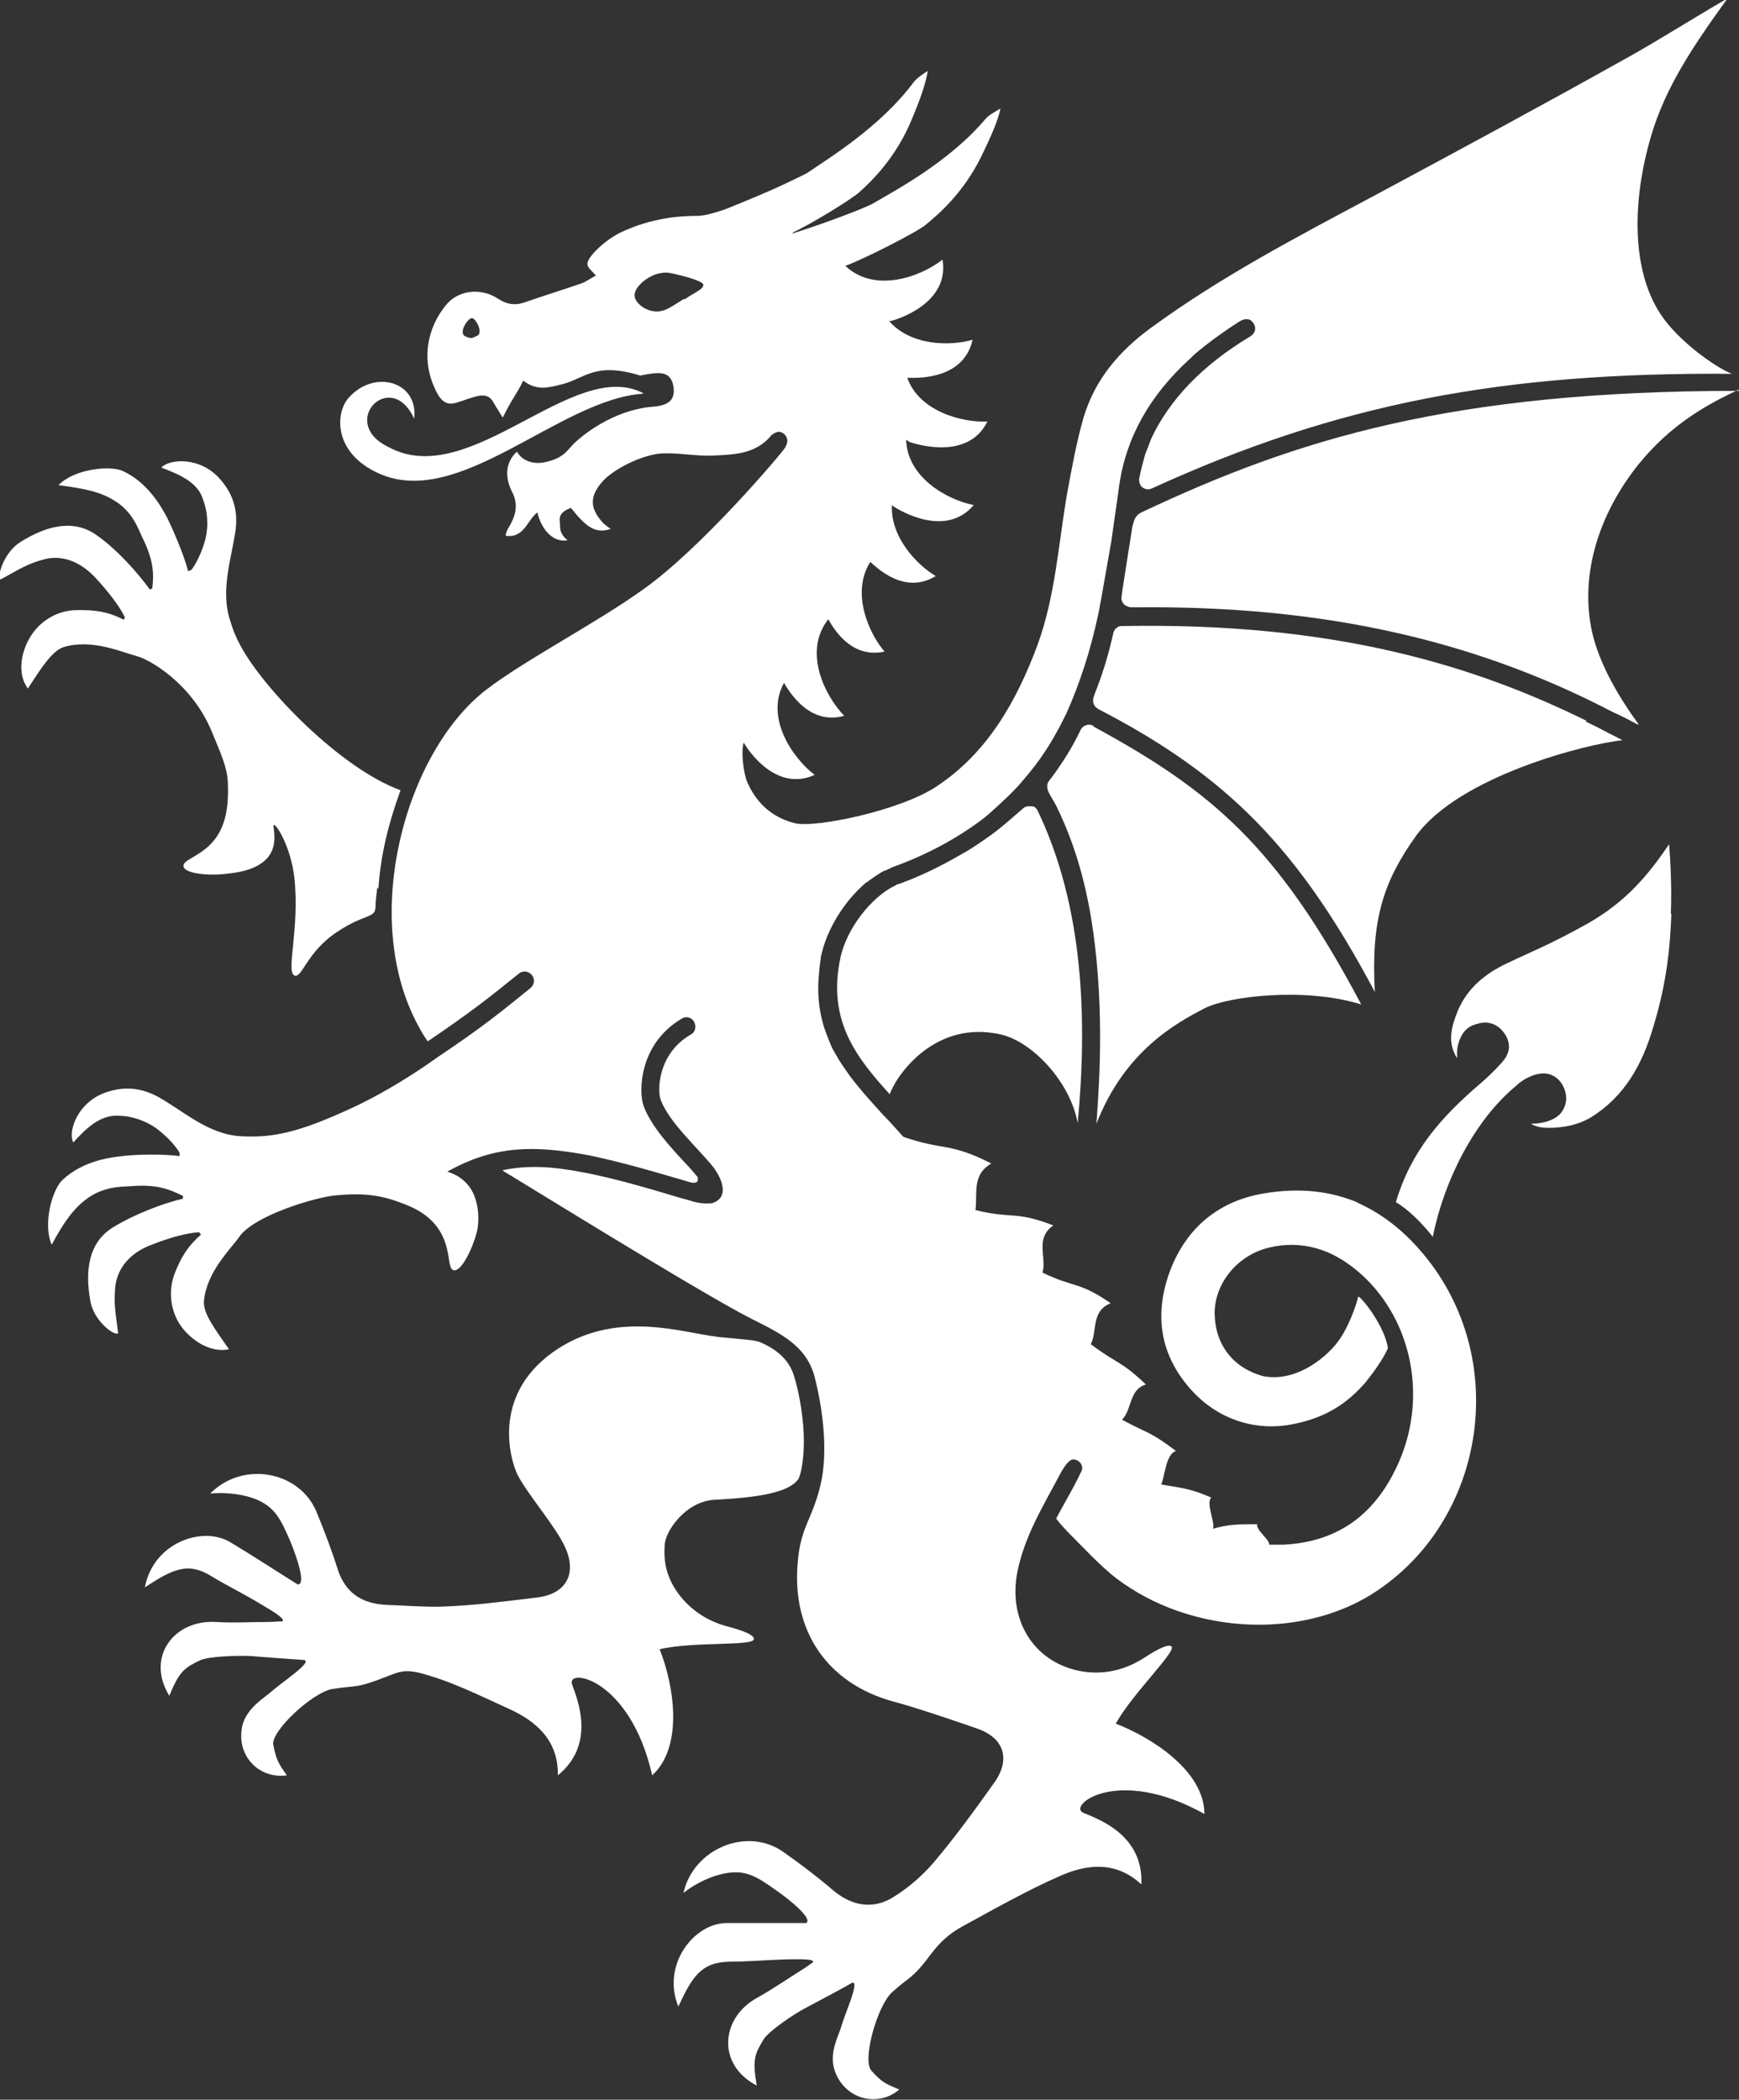
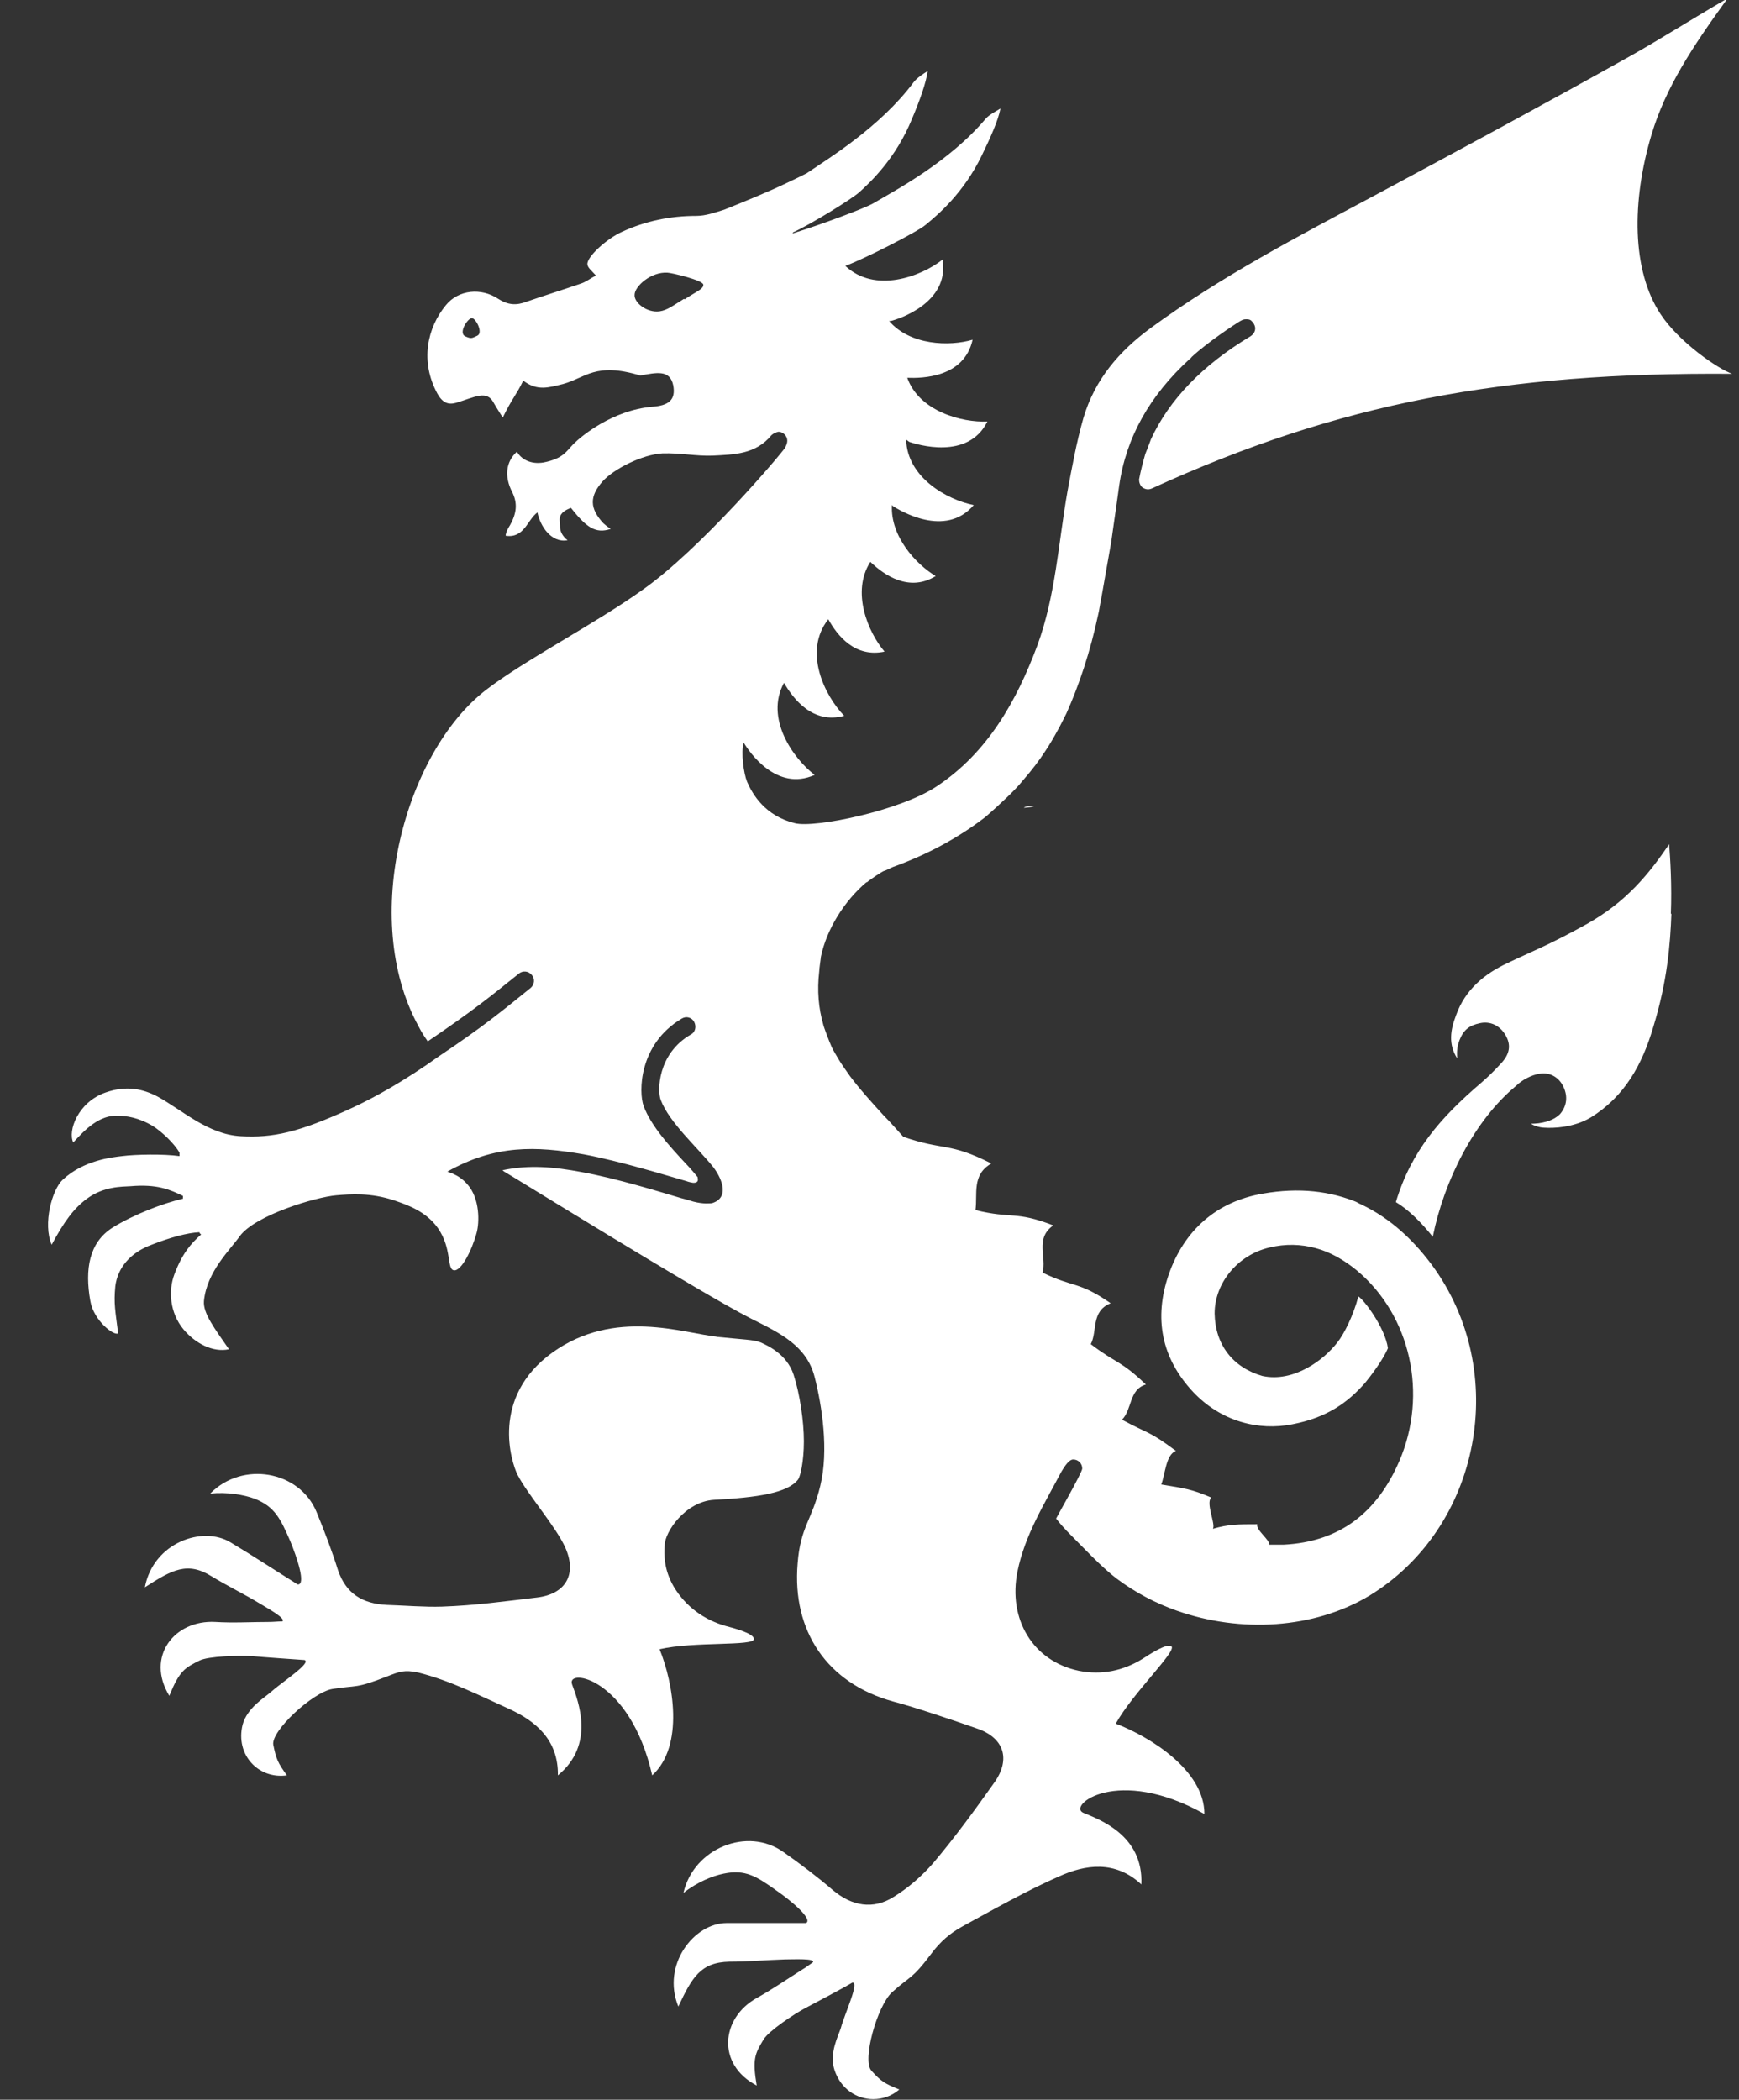
<svg xmlns="http://www.w3.org/2000/svg" id="Layer_2" data-name="Layer 2" viewBox="0 0 30.61 36.96">
  <rect x="0" y="0" width="30.61" height="36.96" fill="#333333" stroke="none" />
  <defs>
    <style>
      .cls-1 {
        fill: #fff;
        stroke-width: 0px;
      }
    </style>
  </defs>
  <g id="Ebene_1" data-name="Ebene 1">
    <g>
      <g id="Layer_1-2" data-name="Layer 1-2">
        <g>
          <path class="cls-1" d="M29.42,16.08c-.02.53-.07,1.19-.32,2-.19.65-.5,1.22-1.1,1.59-.3.18-.66.19-.81.18-.1,0-.22-.05-.24-.07.17,0,.38-.04.51-.17.12-.14.14-.31.06-.48-.08-.17-.24-.26-.42-.23-.14.02-.31.11-.41.21-.74.61-1.27,1.67-1.47,2.66-.2-.25-.43-.48-.65-.61.27-.9.79-1.49,1.49-2.09.13-.11.25-.23.36-.35.16-.17.18-.33.08-.5-.1-.17-.27-.25-.45-.21-.19.04-.29.12-.36.3-.04.11-.05.19-.04.32-.16-.25-.12-.5-.02-.76.16-.45.5-.73.91-.92.37-.18.72-.31,1.4-.69.69-.39,1.08-.87,1.44-1.4.02.25.05.73.03,1.23h0Z" />
          <path class="cls-1" d="M12.63,23.53c-.6-.06-1.81-.51-2.91.28-1.09.79-.72,1.93-.61,2.15.18.35.68.92.84,1.28.21.47.01.82-.5.88-.59.07-1.09.14-1.67.16-.3.01-.66-.02-.97-.03-.43-.02-.72-.2-.86-.61-.11-.35-.24-.69-.38-1.03-.3-.72-1.3-.9-1.87-.32.3-.03.59.02.78.09.36.14.46.36.63.75.12.29.28.77.13.76-.4-.25-.78-.5-1.18-.74-.49-.3-1.36,0-1.51.79.48-.31.75-.46,1.18-.19.28.17.57.31.85.48.13.08.46.26.39.31-.08,0-.15.01-.23.01-.32,0-.63.02-.95,0-.72-.04-1.23.61-.81,1.3.18-.44.27-.49.53-.62.16-.08.69-.09.91-.08.22.02.79.06.94.07.13.05-.4.39-.6.57-.1.09-.41.27-.49.57-.13.53.28.96.78.89-.16-.22-.19-.29-.24-.54-.04-.24.69-.92,1.04-.98.44-.07.4,0,.96-.22.23-.09.31-.12.55-.07.56.14,1.07.4,1.6.64.46.21.87.54.86,1.17.66-.54.36-1.3.25-1.6s1.02-.12,1.41,1.6c.57-.52.37-1.63.13-2.22.6-.14,1.67-.05,1.66-.18,0-.1-.35-.19-.5-.23-.38-.11-.7-.34-.91-.69-.18-.31-.17-.57-.16-.73,0-.23.36-.77.87-.8.76-.04,1.3-.12,1.48-.36.04-.06.1-.32.1-.67s-.07-.83-.18-1.17c-.12-.37-.47-.52-.58-.57-.12-.05-.3-.05-.79-.1h0Z" />
-           <path class="cls-1" d="M6.66,15.65c.04-.61.18-1.16.39-1.74-1.05-.38-2.41-1.78-2.82-2.55-.08-.15-.13-.27-.18-.44-.18-.55.04-1.13.1-1.62.03-.28-.02-.58-.28-.87-.34-.39-.88-.36-1.03-.2.28.11.63.24.73.55.05.14.11.35.06.64-.03.18-.15.47-.26.61-.02.01-.04.02-.06.02-.07-.28-.27-.74-.37-.94-.08-.15-.32-.61-.78-.82-.22-.1-.85-.04-1.13.25.47.06.74.12.98.27.32.19.42.49.49.64.21.42.21.66.18.91-.02,0-.03.01-.04.02-.21-.29-.58-.71-.94-.96-.39-.28-.86-.18-1.34.12-.3.19-.42.62-.35.66.35-.19.46-.27.75-.35.31-.09.64.02.92.32.24.26.43.51.52.7-.01.01-.02.03-.02.04-.21-.11-.43-.18-.83-.17-.32,0-.66.18-.84.51-.16.29-.19.64-.02.87.23-.35.42-.66.63-.73.5-.15,1.02.09,1.29.16.2.05.95.46,1.31,1.31.18.43.28.66.29.91.01.26.01.65-.19.95-.23.35-.61.4-.59.53.02.13.45.17.76.13.19-.02.62-.07.78-.37.12-.23.02-.49.05-.49.05-.01.3.4.36.92.1.89-.15,1.66,0,1.73.14.06.21-.41.76-.77.48-.32.66-.23.67-.43,0-.12.02-.23.03-.35h0Z" />
-           <path class="cls-1" d="M27.93,12.69c-1.97-.97-4.43-1.74-8.18-1.67-.03,0-.06,0-.09.03-.04.02-.05.06-.06.08-.1.45-.21.78-.33,1.08-.01.04-.03.07-.03.12,0,.05.02.09.05.12.01.01.03.02.04.03,2.28,1.18,3.53,2.46,4.87,4.98-.07-1.27.15-1.94.72-2.74.76-1.06,3.02-1.63,3.64-1.69-.11-.06-.22-.11-.33-.17-.11-.06-.22-.11-.32-.16h0Z" />
-           <path class="cls-1" d="M19.25,12.78c-.09-.06-.2,0-.23.07-.16.34-.36.64-.55.89-.05.05-.04.13-.02.19.04.08.11.19.15.27.29.6.54,1.33.67,2.41.18,1.49.05,2.8.03,3.17.5-1.29,1.42-1.78,1.9-2.03.4-.21,1.76-.38,2.76-.07-1.47-2.78-2.63-3.76-4.71-4.89h0Z" />
-           <path class="cls-1" d="M30.61,6.88c-5.06,0-7.79.85-10.52,2.14-.12.06-.13.15-.16.26,0,.02-.19,1.18-.19,1.24,0,.06.01.07.04.11.02.03.09.06.13.06,0,0,.05,0,.12,0,3.21-.03,5.9.56,8.35,1.84.16.07.31.15.44.22,0,0,.02,0,.03.01-.37-.51-.66-1.02-.8-1.53-.25-.94,0-2.05.77-3.03.59-.74,1.25-1.09,1.78-1.34Z" />
          <path class="cls-1" d="M23.93,21.18c-.51-.22-1.07-.28-1.7-.17-.82.14-1.39.65-1.66,1.43-.26.76-.13,1.46.43,2.06.49.52,1.15.69,1.75.57.62-.12.98-.39,1.28-.73.09-.11.32-.41.4-.61-.05-.36-.42-.85-.52-.91-.09.34-.25.66-.37.81-.23.3-.76.71-1.32.59-.52-.15-.83-.55-.84-1.1h0s0,0,0,0c0-.54.41-1.03.96-1.16.29-.07.56-.06.82.01.26.07.5.21.72.39.95.79,1.26,2.18.75,3.36-.39.9-1.04,1.42-2.04,1.47-.09,0-.17,0-.25,0,.02-.08-.24-.26-.21-.36-.33,0-.51,0-.78.08.05-.09-.13-.45-.03-.55-.35-.15-.46-.16-.88-.23.07-.17.08-.53.26-.59-.48-.36-.47-.29-.95-.55.18-.18.12-.53.42-.62-.45-.43-.51-.36-.97-.71.12-.23,0-.58.35-.72-.56-.39-.65-.27-1.2-.54.08-.26-.14-.6.19-.83-.67-.26-.72-.11-1.37-.27.04-.28-.07-.62.28-.82-.75-.38-.83-.22-1.55-.47-.11-.12-.22-.25-.35-.38-.2-.22-.41-.45-.59-.69-.02-.03-.15-.21-.19-.28-.03-.05-.12-.2-.13-.23-.05-.11-.15-.38-.15-.4-.08-.28-.11-.59-.07-.93,0-.05.03-.24.03-.26.1-.48.41-.98.8-1.31,0,0,0,0,.01,0,.07-.06.27-.19.3-.2.02,0,.11-.05.16-.07.61-.22,1.14-.51,1.6-.86.02-.01.39-.34.54-.5.06-.06.11-.12.16-.18.14-.16.27-.33.38-.5.08-.12.15-.24.22-.37.02-.03.12-.23.15-.29.22-.49.42-1.08.56-1.74.02-.08.03-.17.05-.26.06-.34.12-.68.18-1.02.03-.21.06-.43.09-.63l.05-.36c.12-.85.54-1.59,1.24-2.23.02-.01.03-.03.04-.04.28-.26.77-.58.82-.61.05-.03.08-.05.13-.05.04,0,.06,0,.09.02.02.02.05.05.05.06.05.08.02.17-.06.22-.85.51-1.43,1.12-1.75,1.81-.02.06-.09.24-.1.26-.04.14-.08.29-.11.45,0,.05.02.11.06.14.06.04.11.04.16.02,3.3-1.51,6.21-2.05,10.22-2.02-.24-.08-.94-.56-1.26-1.05-.51-.77-.51-1.99-.16-3.16.25-.83.71-1.53,1.34-2.4-.67.39-1.22.74-1.72,1.02-1.5.84-3.02,1.66-4.53,2.47-1.33.71-2.67,1.41-3.9,2.31-.56.41-.99.91-1.19,1.59-.12.42-.2.86-.28,1.29-.16.91-.21,1.84-.53,2.71-.37.99-.88,1.89-1.77,2.48-.64.43-2.15.74-2.5.65-.52-.13-.74-.5-.84-.73-.06-.15-.11-.51-.06-.69.1.17.58.87,1.25.57-.38-.29-.88-1-.54-1.62,0,0,0,0,0,0,.17.29.51.73,1.06.58-.34-.35-.73-1.13-.28-1.7h0c.16.29.47.68.99.57-.29-.34-.59-1.05-.25-1.58.24.23.68.54,1.15.25-.35-.21-.8-.7-.77-1.25,0,0,.01.01.02.02.11.07.92.57,1.42-.02-.46-.09-1.17-.48-1.19-1.15.02.01.04.03.06.04.12.04,1.03.33,1.37-.36-.45.02-1.2-.18-1.41-.77.26.01,1,0,1.15-.67-.41.12-1.1.1-1.47-.33h.03c.13-.03,1.04-.32.91-1.08-.38.3-1.19.6-1.71.11.33-.12,1.27-.6,1.41-.72.22-.18.67-.56.99-1.22.16-.33.29-.62.33-.83-.08.05-.2.11-.26.18-.64.76-1.59,1.26-1.98,1.49-.16.09-.88.36-1.42.53t.01-.02c.31-.14,1.04-.59,1.17-.71.21-.19.64-.6.92-1.28.14-.33.25-.64.28-.85-.08.05-.19.12-.25.2-.59.79-1.5,1.34-1.88,1.6-.1.05-.22.11-.35.17-.31.15-.75.33-1.1.47-.16.05-.33.11-.49.11-.46,0-.9.09-1.31.28-.27.12-.62.44-.61.57,0,.06.08.12.15.2-.1.05-.17.11-.26.14-.32.11-.64.21-.96.32-.18.07-.33.06-.5-.05-.3-.2-.7-.16-.92.11-.33.4-.46.99-.15,1.56.09.16.19.2.33.16.33-.1.54-.23.66,0,.04.07.04.07.16.26.16-.33.24-.4.36-.65.25.19.45.12.7.06.4-.11.57-.39,1.36-.15.28-.05.52-.11.58.17.05.26-.08.36-.37.38-.7.06-1.25.52-1.38.65s-.18.26-.53.33c-.23.04-.4-.06-.47-.19-.2.18-.22.44-.09.7.11.21.08.39-.03.59-.03.05-.07.11-.08.19.33.05.38-.28.56-.41.05.24.24.54.53.49-.04-.03-.12-.11-.13-.21,0-.14-.02-.14,0-.21.03-.09.14-.13.19-.15.27.34.43.46.7.37-.06-.04-.11-.08-.13-.1-.24-.26-.25-.47-.01-.74.2-.22.7-.47,1.05-.49.31-.01.59.05.88.04.38-.02.76-.02,1.04-.36.03-.03.08-.05.12-.06.07,0,.13.05.15.11.02.06,0,.11-.03.17-.07.11-1.49,1.79-2.52,2.51-.81.58-2.08,1.24-2.74,1.75-1.42,1.09-2.24,4.02-1.19,5.93.05.1.11.19.16.26.78-.53,1.08-.77,1.6-1.19.07-.06.17-.05.23.02s.05.17-.02.23c-.52.42-.82.67-1.61,1.2h0c-.6.43-1.14.73-1.53.91-.95.44-1.4.53-1.96.5-.58-.03-1.03-.46-1.47-.7-.25-.13-.54-.2-.91-.07-.49.17-.67.68-.57.88.2-.22.46-.49.79-.47.14,0,.36.03.61.18.16.1.38.31.47.47,0,.03,0,.05,0,.06-.28-.04-.78-.03-1.01,0-.17.02-.68.07-1.05.42-.18.17-.35.77-.19,1.14.22-.41.39-.64.62-.81.3-.22.61-.21.77-.22.47-.04.69.06.92.17,0,.02,0,.03,0,.05-.35.08-.87.28-1.24.51-.41.26-.49.73-.39,1.29.06.35.42.62.49.57-.05-.4-.08-.52-.05-.83.04-.32.26-.59.64-.73.33-.13.63-.21.84-.22,0,.02.02.03.03.04-.18.16-.33.33-.47.7-.11.29-.08.68.16.97.21.25.52.41.8.35-.24-.35-.46-.63-.44-.85.05-.52.47-.91.63-1.14.27-.37,1.34-.69,1.7-.72.25-.02.6-.05,1.02.09.23.08.56.19.77.49.25.36.15.72.28.74.13.02.32-.36.4-.66.05-.18.06-.6-.16-.85-.17-.2-.38-.22-.35-.23.84-.47,1.54-.45,2.4-.3.64.12,1.45.37,1.8.47.05.02.12.03.12.03.03,0,.06,0,.08-.03.01-.02,0-.05,0-.07,0,0-.13-.16-.22-.25-.27-.29-.6-.65-.73-1-.09-.24-.09-1.09.67-1.54.08-.05.18-.02.22.06s.02.18-.06.22c-.59.34-.59,1-.53,1.15.15.4.65.84.93,1.19.17.23.27.54-.03.63-.03,0-.14.02-.33-.03,0,0-.09-.03-.21-.06-.34-.1-1.14-.35-1.76-.46-.48-.09-.92-.13-1.39-.03.01,0,.02.01.03.02.08.04,3.46,2.14,4.35,2.59.52.26.98.48,1.12,1.03.13.51.25,1.29.1,1.91-.15.62-.35.72-.4,1.37-.1,1.19.52,2.11,1.68,2.43.38.1,1.09.34,1.46.47.49.16.62.54.32.96-.34.48-.69.96-1.07,1.41-.2.23-.44.44-.7.6-.36.23-.74.16-1.07-.12-.28-.24-.57-.46-.87-.67-.63-.45-1.58-.07-1.76.72.24-.19.51-.3.71-.34.38-.08.58.05.93.3.26.18.64.5.52.57-.47,0-.93,0-1.4,0-.57,0-1.15.73-.85,1.47.24-.51.39-.78.9-.79.33,0,.65-.03.98-.04.16,0,.53-.02.49.05-.06.04-.12.09-.19.13-.27.17-.53.35-.8.5-.63.35-.71,1.17,0,1.54-.08-.47-.03-.56.12-.81.09-.15.54-.45.73-.55.19-.1.7-.37.83-.45.14-.03-.13.54-.2.8-.04.13-.21.44-.11.74.11.33.39.51.68.51.16,0,.32-.05.46-.17-.25-.1-.32-.14-.49-.33-.17-.18.1-1.14.36-1.38.33-.3.34-.21.7-.69.15-.2.32-.35.54-.47.51-.28,1.17-.65,1.7-.88.46-.21.99-.29,1.45.14.04-.86-.73-1.14-1.02-1.26s.59-.84,2.13.02c0-.77-.96-1.36-1.56-1.59.3-.54,1.08-1.28.98-1.36-.08-.06-.37.13-.51.22-.34.21-.72.29-1.12.21-.81-.17-1.25-.91-1.08-1.75.13-.64.47-1.18.77-1.75.02-.03.12-.22.21-.22s.16.07.16.16c0,.07-.46.87-.46.88.06.08.16.19.19.22.26.26.59.62.88.84.32.24.68.43,1.05.56,1.13.4,2.42.32,3.39-.26,1.97-1.2,2.49-3.95,1.1-5.83-.38-.51-.82-.88-1.33-1.1h0ZM14.9,4.72h0s0,0,0,0c0,0,0,0,0,0h0ZM8.4,5.91c-.09.04-.1.06-.21.01-.13-.06.05-.33.12-.32.07.01.2.26.09.31ZM12.04,5.26c-.18.11-.29.2-.43.22-.22.03-.45-.15-.44-.29,0-.15.29-.41.58-.39.06,0,.62.13.63.21s-.16.14-.33.26h0Z" />
-           <path class="cls-1" d="M18.2,14.2s-.12-.03-.18.02c-.08.07-.15.13-.22.19-.14.12-.28.24-.43.34-.17.12-.32.22-.47.3-.33.19-.67.36-1.05.5-.04.01-.07.02-.08.03-.44.21-.87.77-.98,1.29,0,.02,0,.03-.01.05-.2,1.07.3,1.7.88,2.34.15-.39.83-1.31,1.96-1.05.56.13,1.22.84,1.35,1.56.17-1.81.11-3.81-.71-5.51-.02-.03-.04-.05-.07-.07h0Z" />
+           <path class="cls-1" d="M18.2,14.2s-.12-.03-.18.02h0Z" />
        </g>
      </g>
-       <path class="cls-1" d="M11.32,6.93c-1.48.1-3.24,2.05-4.66,1.4-.79-.36-.76-1.05-.53-1.32.45-.52,1.24-.3,1.16.36-.41-.9-1.35.07-.45.5,1.43.78,3.25-1.59,4.48-.95Z" />
    </g>
  </g>
</svg>